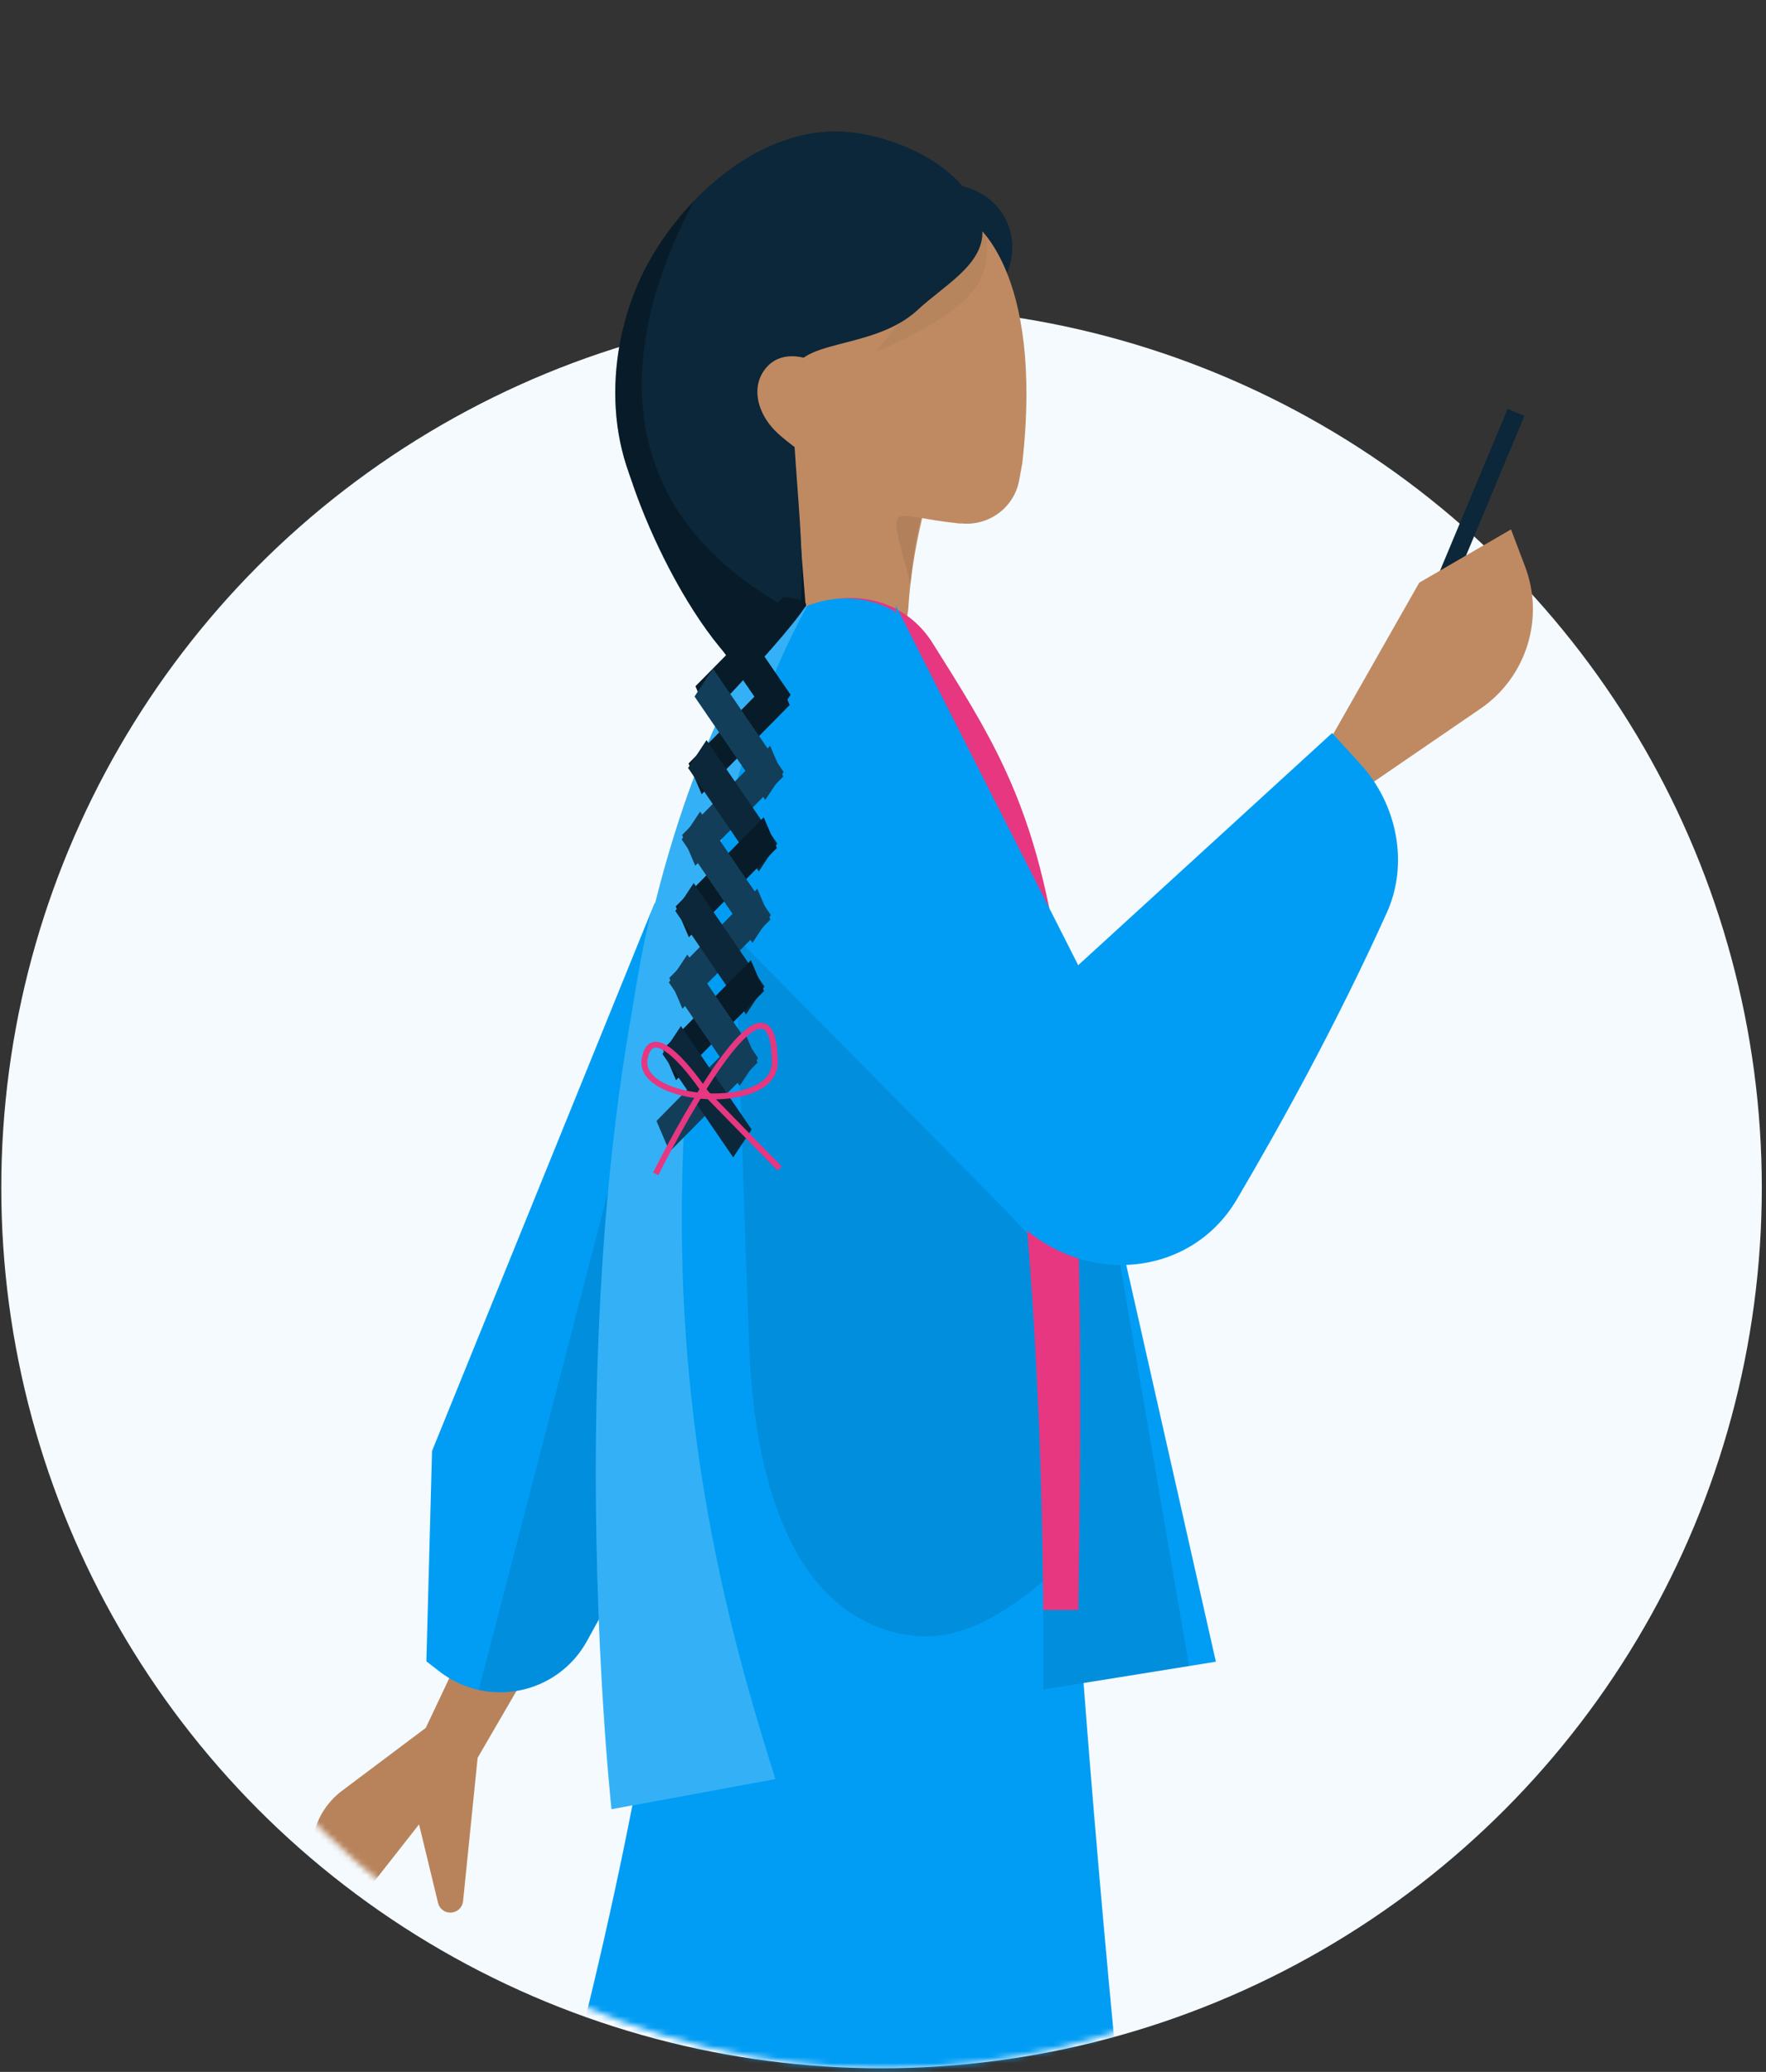
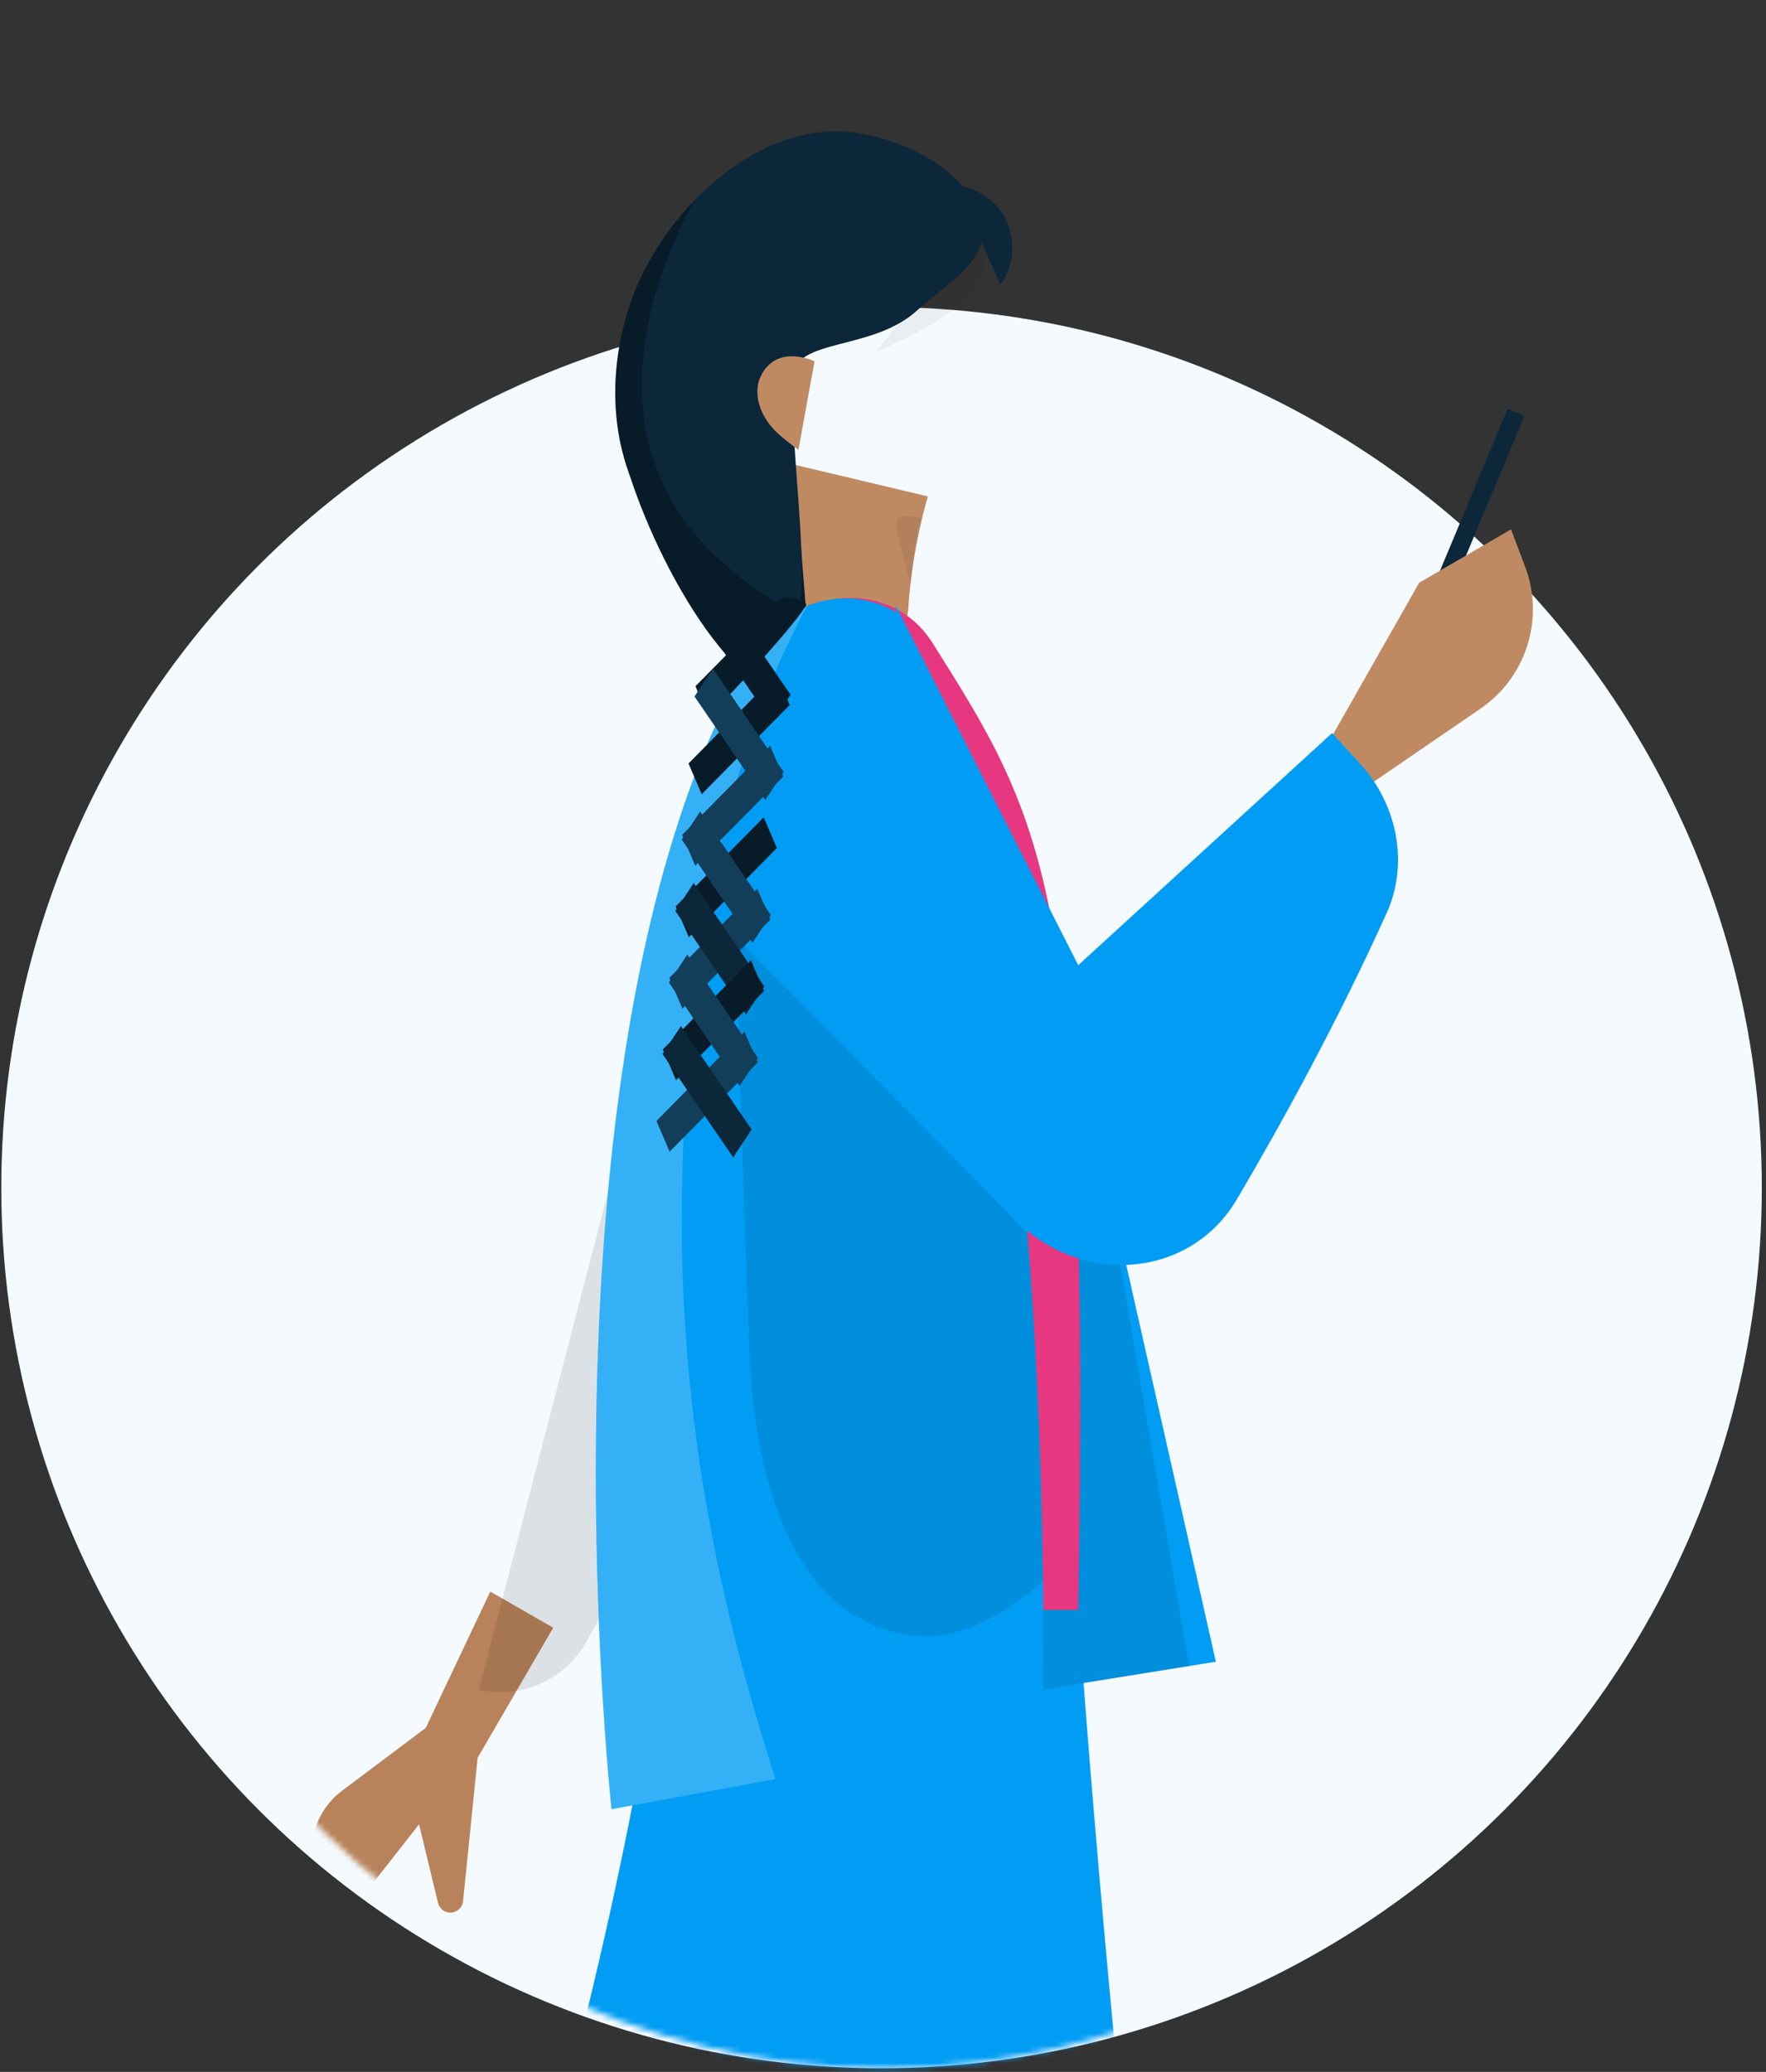
<svg xmlns="http://www.w3.org/2000/svg" width="301" height="353" viewBox="0 0 301 353" fill="none">
  <rect x="0" y="0" width="301" height="353" fill="#333333" stroke="none" />
  <circle cx="150.252" cy="202.343" r="150.033" fill="#F4FAFE" />
  <mask id="mask0" mask-type="alpha" maskUnits="userSpaceOnUse" x="0" y="0" width="301" height="353">
    <ellipse cx="150.719" cy="176.434" rx="150.033" ry="175.942" fill="#C4C4C4" />
  </mask>
  <g mask="url(#mask0)">
    <path d="M128.589 116.15C115.629 106.318 103.773 76.459 105.252 68.767C106.731 61.075 127.729 71.428 127.729 71.428C135.66 80.793 151.523 100.039 151.523 102.103C151.523 104.683 136.956 122.498 128.589 116.15Z" fill="#081B28" />
    <path d="M183.776 274.301C183.776 274.301 198.158 487.595 228.571 599.546H190.833C190.833 599.546 75.48 605.564 14.099 549.121L183.776 274.301Z" fill="#019DF4" />
    <path d="M170.523 48.482C172.811 45.258 173.183 41.053 171.489 37.532C168.933 32.213 163.184 31.515 162.842 31.485L170.523 48.482Z" fill="#0B2739" />
-     <path d="M165.723 37.83C159.706 33.313 150.48 29.628 140.079 34.413C129.471 39.286 121.567 46.893 124.42 61.304C125.326 65.866 128.164 70.59 130.942 74.364C131.507 75.137 132.933 76.652 132.933 76.652C132.933 76.652 140.005 86.74 163.703 89.207L163.718 89.162C168.442 89.712 172.855 86.547 173.717 81.793L174.252 78.836C177.951 45.645 165.723 37.83 165.723 37.83Z" fill="#BF8A62" />
    <path d="M158.147 84.572C158.147 84.572 155.443 93.412 154.819 103.559C154.537 108.15 150.688 111.716 146.083 111.716C141.507 111.716 137.703 108.195 137.347 103.648L135.415 79.178L158.147 84.572Z" fill="#BF8A62" />
    <path opacity="0.07" d="M154.67 87.899C155.398 87.988 156.111 88.107 156.958 88.241C156.349 90.529 155.665 93.812 155.383 97.854C155.338 98.448 155.249 99.027 155.101 99.577C154.7 97.259 153.853 94.704 153.466 93.07C152.649 89.697 152.04 87.587 154.67 87.899Z" fill="black" />
    <path opacity="0.05" d="M166.348 38.334C166.764 38.706 167.358 39.285 168.041 40.132C168.457 42.405 168.339 45.57 166.645 48.408C163.02 54.499 149.336 59.907 149.336 59.907L166.348 38.334Z" fill="black" />
    <path d="M144.804 22.512C129.516 20.996 115.282 34.383 109.205 47.324C103.545 59.418 102.356 76.831 112.177 89.727C119.799 99.741 130.689 102.623 133.839 103.411C137.227 104.257 132.003 111.143 135.271 106.493C138.733 101.56 134.641 77.735 135.086 64.304C135.309 57.499 148.741 59.923 156.422 52.791C160.939 48.587 167.595 45.125 167.447 39.39C167.432 39.108 167.328 38.127 166.882 36.715C163.985 27.831 152.173 23.24 144.804 22.512Z" fill="#0B2739" />
    <path d="M138.815 61.645L138.787 61.523C135.803 60.304 132.327 60.129 130.227 63.12C127.959 66.352 129.319 70.565 132.114 73.392C133.137 74.426 134.787 75.708 136.086 76.638L138.815 61.645Z" fill="#BF8A62" />
    <path opacity="0.3" d="M112.177 89.727C102.356 76.83 103.545 59.417 109.205 47.324C111.33 42.792 114.465 38.201 118.283 34.219C109.354 50.904 98.419 83.397 133.824 103.41C130.689 102.638 119.799 99.741 112.177 89.727Z" fill="black" />
    <path d="M113.381 274.301C113.381 274.301 94.289 430.929 11.89 551.318L43.462 570.173C43.462 570.173 156.884 443.156 174.579 274.301H113.381Z" fill="#019DF4" />
    <path d="M168.517 289.336L207.235 283.111L180.625 165.336L168.517 289.336Z" fill="#019DF4" />
    <path opacity="0.1" d="M187.727 196.759L180.625 165.336L168.517 289.336L202.659 283.854L187.727 196.759Z" fill="black" />
    <path d="M242.305 108.744L258.392 70.268" stroke="#0B2739" stroke-width="3.096" stroke-miterlimit="10" />
    <path d="M81.408 299.484L78.927 323.91C78.823 324.965 77.961 325.782 76.906 325.856C75.851 325.931 74.9 325.232 74.662 324.207L71.424 310.821L57.056 329.125C54.917 331.859 50.549 329.927 51.113 326.51L53.268 313.421C53.817 310.078 55.63 307.076 58.349 305.056L72.567 294.388L83.562 271.166L94.289 277.317L81.408 299.484Z" fill="#B8835B" />
-     <path d="M111.615 153.746L73.638 247.211L72.672 283.052L74.945 284.805C83.146 291.135 95.062 288.654 100.054 279.576L121.835 239.936L111.615 153.746Z" fill="#019DF4" />
    <path opacity="0.1" d="M117.021 248.672L106.725 191.159L81.601 287.91C88.658 289.47 96.295 286.365 100.039 279.546L117.021 248.672Z" fill="black" />
    <path d="M183.775 274.301H109.74C109.74 274.301 92.208 168.427 128.966 110.824C136.008 99.785 151.98 98.478 158.963 109.576C178.144 140.049 185.914 151.846 183.775 274.301Z" fill="#E63780" />
    <path opacity="0.2" d="M125.816 251.138C115.996 216.52 115.431 186.597 119.279 157.402C122.503 132.888 129.1 115.608 137.093 103.396C133.542 104.896 130.318 107.541 128.015 111.27C90.649 171.814 108.478 283.111 108.478 283.111H136.588C132.77 273.305 129.055 262.549 125.816 251.138Z" fill="white" />
    <path d="M130.036 108.581C89.282 171.993 104.229 308.236 104.229 308.236L177.773 294.686C178.902 193.699 166.274 130.362 152.53 104.183C145.384 100.053 135.949 101.776 130.036 108.581Z" fill="#019DF4" />
    <path opacity="0.1" d="M175.114 210.161L125.327 156.927C125.743 173.835 126.976 210.681 127.719 229.773C128.507 250.038 134.152 275.341 154.804 278.58C162.917 279.857 170.464 275.534 177.744 269.457C177.507 247.706 176.571 227.945 175.114 210.161Z" fill="black" />
    <path d="M226.841 125.754L241.894 99.274L257.539 90.198L259.93 96.502C263.296 105.362 260.161 115.378 252.341 120.734L234.039 133.268L226.841 125.754Z" fill="#BF8A62" />
    <path d="M121.835 156.015L172.888 207.687C184.445 219.382 202.92 217.75 210.818 204.328C218.586 191.139 228.031 173.956 236.365 155.517C240.098 147.27 238.258 137.168 231.845 130.143L227.044 124.895L180.397 167.529" fill="#019DF4" />
    <path opacity="0.2" d="M127.065 286.008C114.867 241.792 114.168 203.579 118.953 166.302C122.474 138.756 129.249 118.371 137.584 103.247C134.791 104.346 132.191 106.129 130.036 108.595C89.282 172.007 104.229 308.25 104.229 308.25L132.161 303.109C130.393 297.537 128.684 291.847 127.065 286.008Z" fill="white" />
    <path d="M184.848 166.562L152.668 103.149L155.981 161.356L184.848 179.812L184.848 166.562Z" fill="#019DF4" />
    <path fill-rule="evenodd" clip-rule="evenodd" d="M131.613 123.126L119.557 105.504L122.694 100.749L134.75 118.371L131.613 123.126Z" fill="#081B28" />
    <path fill-rule="evenodd" clip-rule="evenodd" d="M120.774 122.154C120.774 122.154 133.847 108.578 137.282 103.331C138.12 102.052 133.533 101.721 133.533 101.721L118.533 116.916L120.774 122.154Z" fill="#081B28" />
    <path fill-rule="evenodd" clip-rule="evenodd" d="M119.594 135.315L134.594 120.12L132.353 114.882L117.353 130.077L119.594 135.315Z" fill="#081B28" />
    <path fill-rule="evenodd" clip-rule="evenodd" d="M130.433 136.288L118.377 118.666L121.514 113.91L133.571 131.532L130.433 136.288Z" fill="#133E59" />
    <path fill-rule="evenodd" clip-rule="evenodd" d="M118.501 147.496L133.501 132.301L131.26 127.063L116.26 142.258L118.501 147.496Z" fill="#133E59" />
-     <path fill-rule="evenodd" clip-rule="evenodd" d="M129.34 148.468L117.283 130.846L120.421 126.09L132.477 143.712L129.34 148.468Z" fill="#0B2739" />
    <path fill-rule="evenodd" clip-rule="evenodd" d="M117.408 159.677L132.408 144.482L130.167 139.244L115.167 154.439L117.408 159.677Z" fill="#081B28" />
    <path fill-rule="evenodd" clip-rule="evenodd" d="M128.248 160.649L116.191 143.027L119.329 138.272L131.385 155.894L128.248 160.649Z" fill="#133E59" />
    <path fill-rule="evenodd" clip-rule="evenodd" d="M116.315 171.857L131.315 156.662L129.074 151.424L114.074 166.619L116.315 171.857Z" fill="#133E59" />
    <path fill-rule="evenodd" clip-rule="evenodd" d="M127.155 172.829L115.099 155.207L118.236 150.452L130.292 168.074L127.155 172.829Z" fill="#0B2739" />
    <path fill-rule="evenodd" clip-rule="evenodd" d="M115.223 184.038L130.223 168.843L127.982 163.605L112.981 178.8L115.223 184.038Z" fill="#081B28" />
    <path fill-rule="evenodd" clip-rule="evenodd" d="M126.062 185.01L114.006 167.387L117.143 162.632L129.2 180.254L126.062 185.01Z" fill="#133E59" />
    <path fill-rule="evenodd" clip-rule="evenodd" d="M114.13 196.218L129.13 181.023L126.889 175.785L111.889 190.98L114.13 196.218Z" fill="#133E59" />
    <path fill-rule="evenodd" clip-rule="evenodd" d="M124.969 197.19L112.913 179.568L116.051 174.813L128.107 192.435L124.969 197.19Z" fill="#0B2739" />
-     <path d="M132.87 199.072L120.27 186.192C120.27 186.192 111.397 172.717 109.887 180.312C108.376 187.907 132.095 189.679 132.041 181.023C131.928 162.654 117.056 189.5 111.755 199.999" stroke="#E63780" />
  </g>
</svg>